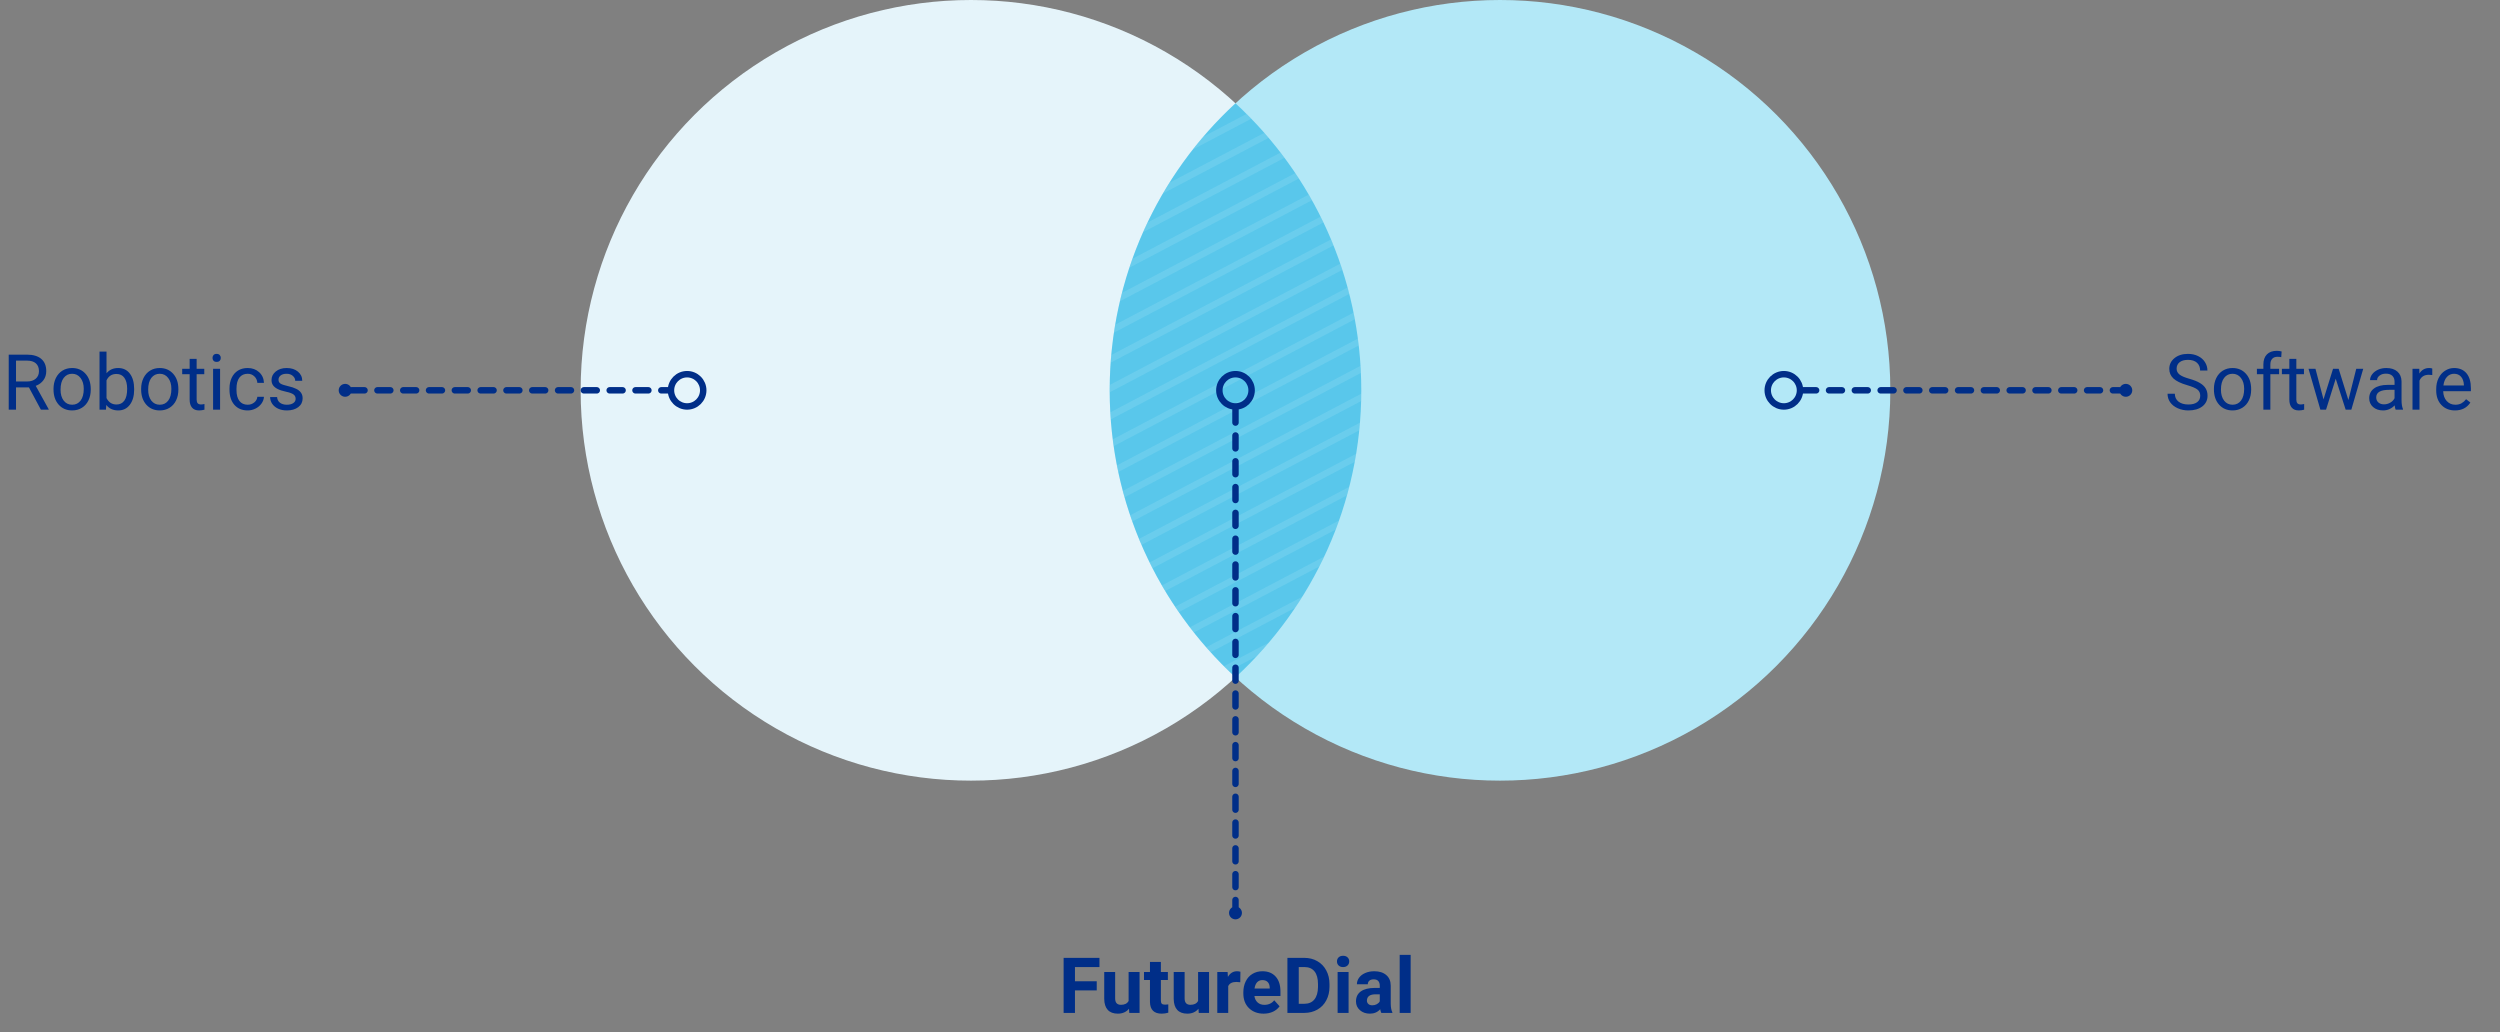
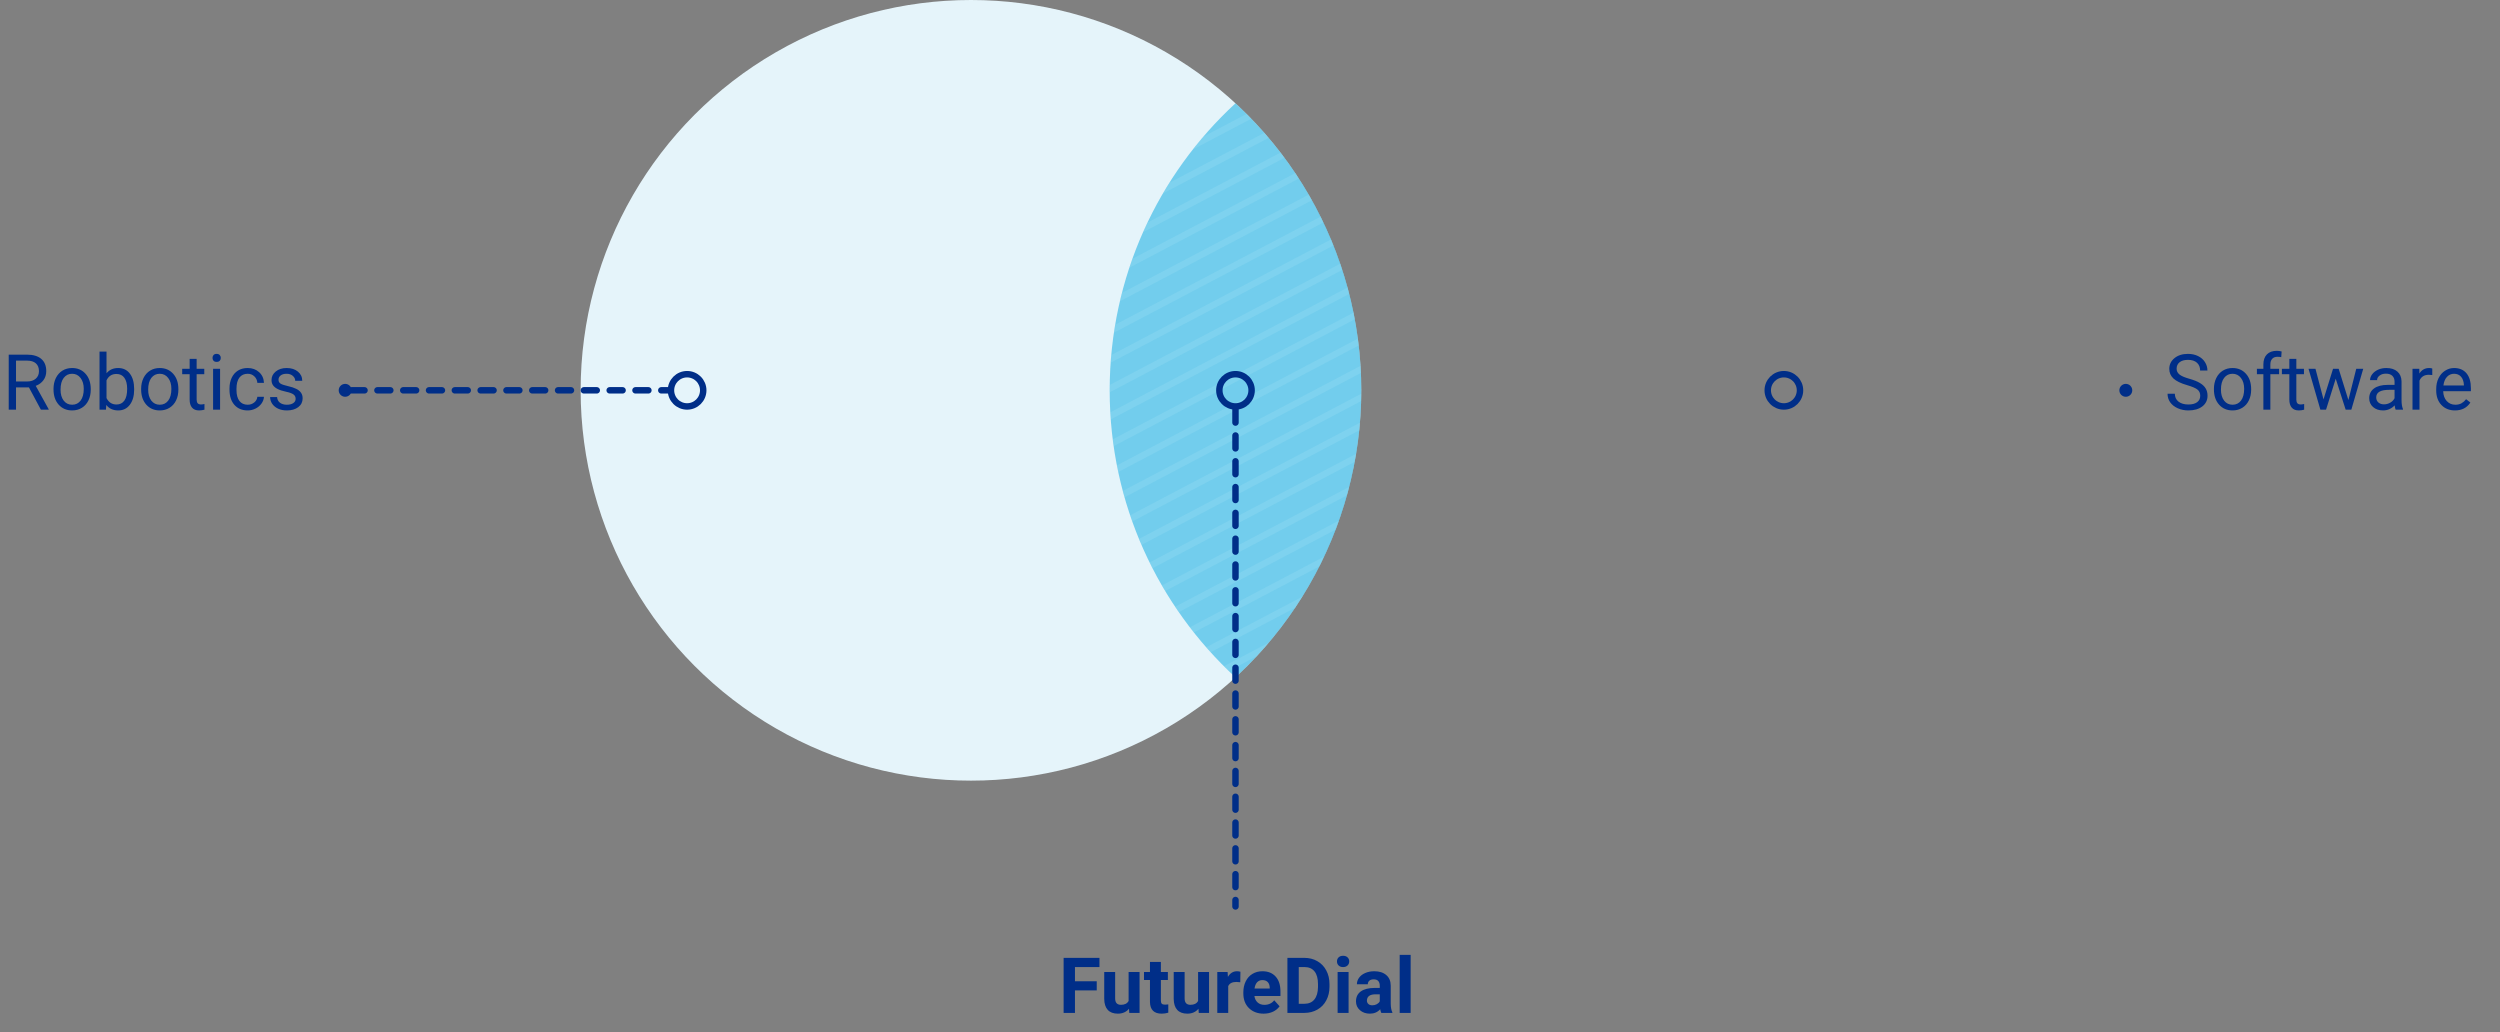
<svg xmlns="http://www.w3.org/2000/svg" width="775" height="320" viewBox="0 0 775 320" fill="none">
  <rect x="0" y="0" width="775" height="320" fill="#808080" stroke="none" />
  <circle cx="301" cy="121" r="121" fill="#E5F4FA" />
-   <circle cx="465" cy="121" r="121" fill="#B3E8F7" />
  <path fill-rule="evenodd" clip-rule="evenodd" d="M383 209.978C406.979 187.869 422 156.188 422 121C422 85.812 406.979 54.132 383 32.022C359.021 54.132 344 85.812 344 121C344 156.188 359.021 187.869 383 209.978Z" fill="#00A7E1" fill-opacity="0.5" />
  <path fill-rule="evenodd" clip-rule="evenodd" d="M387.901 36.802C387.416 36.302 386.927 35.806 386.434 35.314L373.032 42.366C371.918 43.667 370.832 44.992 369.773 46.34L387.901 36.802ZM360.485 59.99C361.139 58.872 361.81 57.765 362.499 56.67L391.94 41.18C392.392 41.694 392.839 42.212 393.282 42.734L360.485 59.99ZM354.339 71.986C354.783 70.985 355.24 69.991 355.71 69.004L396.97 47.296C397.382 47.831 397.789 48.37 398.192 48.913L354.339 71.986ZM350.093 82.982C350.399 82.057 350.716 81.137 351.043 80.222L401.541 53.654C401.914 54.21 402.283 54.769 402.647 55.331L350.093 82.982ZM347.164 93.392C347.366 92.524 347.578 91.659 347.8 90.798L405.713 60.328C406.047 60.904 406.378 61.484 406.703 62.067L347.164 93.392ZM345.31 103.13C345.432 102.306 345.563 101.484 345.701 100.665L409.389 67.156C409.686 67.753 409.979 68.352 410.266 68.954L345.31 103.13ZM344.299 112.425C344.354 111.636 344.417 110.85 344.487 110.066L412.624 74.217C412.883 74.834 413.137 75.453 413.386 76.076L344.299 112.425ZM344.001 121.605C344 121.404 344 121.202 344 121C344 120.446 344.004 119.893 344.011 119.34L415.487 81.734C415.706 82.373 415.919 83.014 416.128 83.657L344.001 121.605ZM344.331 130.012C344.277 129.285 344.23 128.556 344.189 127.826L417.756 89.12C417.936 89.779 418.11 90.441 418.279 91.105L344.331 130.012ZM345.228 138.302C345.127 137.601 345.033 136.897 344.944 136.191L419.602 96.911C419.74 97.593 419.872 98.277 419.998 98.963L345.228 138.302ZM346.652 146.315C346.508 145.637 346.369 144.957 346.236 144.274L420.947 104.966C421.04 105.672 421.128 106.379 421.209 107.088L346.652 146.315ZM348.6 154.16C348.414 153.504 348.232 152.846 348.057 152.185L421.765 113.404C421.811 114.136 421.85 114.869 421.882 115.603L348.6 154.16ZM351.001 161.659C350.774 161.025 350.553 160.388 350.337 159.748L421.996 122.046C421.989 122.808 421.976 123.569 421.955 124.327L351.001 161.659ZM353.859 168.918C353.594 168.304 353.334 167.688 353.079 167.068L421.591 131.022C421.526 131.815 421.453 132.607 421.373 133.396L353.859 168.918ZM357.269 176.148C356.965 175.555 356.666 174.959 356.371 174.36L420.41 140.667C420.274 141.499 420.129 142.329 419.976 143.155L357.269 176.148ZM361.197 183.213C360.854 182.641 360.515 182.066 360.181 181.488L418.271 150.924C418.048 151.804 417.814 152.68 417.571 153.552L361.197 183.213ZM365.418 189.754C365.037 189.203 364.66 188.648 364.287 188.09L415.109 161.35C414.777 162.29 414.433 163.224 414.079 164.152L365.418 189.754ZM370.089 196.06C369.668 195.529 369.252 194.995 368.84 194.457L410.509 172.533C410.027 173.555 409.532 174.569 409.022 175.575L370.089 196.06ZM375.286 202.195C374.825 201.685 374.368 201.172 373.915 200.656L403.726 184.971C403.005 186.127 402.265 187.27 401.506 188.399L375.286 202.195ZM380.905 208C380.402 207.514 379.903 207.023 379.408 206.528L393.34 199.198C392.116 200.642 390.858 202.058 389.568 203.442L380.905 208Z" fill="#B3E8F7" fill-opacity="0.2" />
  <path d="M8.973 120.098H4.965V127H2.703V109.938H8.352C10.273 109.938 11.75 110.375 12.781 111.25C13.82 112.125 14.34 113.398 14.34 115.07C14.34 116.133 14.051 117.059 13.473 117.848C12.902 118.637 12.105 119.227 11.082 119.617L15.09 126.859V127H12.676L8.973 120.098ZM4.965 118.258H8.422C9.539 118.258 10.426 117.969 11.082 117.391C11.746 116.812 12.078 116.039 12.078 115.07C12.078 114.016 11.762 113.207 11.129 112.645C10.504 112.082 9.598 111.797 8.41 111.789H4.965V118.258ZM16.59 120.543C16.59 119.301 16.832 118.184 17.316 117.191C17.809 116.199 18.488 115.434 19.355 114.895C20.23 114.355 21.227 114.086 22.344 114.086C24.07 114.086 25.465 114.684 26.527 115.879C27.598 117.074 28.133 118.664 28.133 120.648V120.801C28.133 122.035 27.895 123.145 27.418 124.129C26.949 125.105 26.273 125.867 25.391 126.414C24.516 126.961 23.508 127.234 22.367 127.234C20.648 127.234 19.254 126.637 18.184 125.441C17.121 124.246 16.59 122.664 16.59 120.695V120.543ZM18.77 120.801C18.77 122.207 19.094 123.336 19.742 124.188C20.398 125.039 21.273 125.465 22.367 125.465C23.469 125.465 24.344 125.035 24.992 124.176C25.641 123.309 25.965 122.098 25.965 120.543C25.965 119.152 25.633 118.027 24.969 117.168C24.312 116.301 23.438 115.867 22.344 115.867C21.273 115.867 20.41 116.293 19.754 117.145C19.098 117.996 18.77 119.215 18.77 120.801ZM41.586 120.801C41.586 122.738 41.141 124.297 40.25 125.477C39.359 126.648 38.164 127.234 36.664 127.234C35.062 127.234 33.824 126.668 32.949 125.535L32.844 127H30.852V109H33.02V115.715C33.895 114.629 35.102 114.086 36.641 114.086C38.18 114.086 39.387 114.668 40.262 115.832C41.145 116.996 41.586 118.59 41.586 120.613V120.801ZM39.418 120.555C39.418 119.078 39.133 117.938 38.562 117.133C37.992 116.328 37.172 115.926 36.102 115.926C34.672 115.926 33.645 116.59 33.02 117.918V123.402C33.684 124.73 34.719 125.395 36.125 125.395C37.164 125.395 37.973 124.992 38.551 124.188C39.129 123.383 39.418 122.172 39.418 120.555ZM43.754 120.543C43.754 119.301 43.996 118.184 44.48 117.191C44.973 116.199 45.652 115.434 46.52 114.895C47.395 114.355 48.391 114.086 49.508 114.086C51.234 114.086 52.629 114.684 53.691 115.879C54.762 117.074 55.297 118.664 55.297 120.648V120.801C55.297 122.035 55.059 123.145 54.582 124.129C54.113 125.105 53.438 125.867 52.555 126.414C51.68 126.961 50.672 127.234 49.531 127.234C47.812 127.234 46.418 126.637 45.348 125.441C44.285 124.246 43.754 122.664 43.754 120.695V120.543ZM45.934 120.801C45.934 122.207 46.258 123.336 46.906 124.188C47.562 125.039 48.438 125.465 49.531 125.465C50.633 125.465 51.508 125.035 52.156 124.176C52.805 123.309 53.129 122.098 53.129 120.543C53.129 119.152 52.797 118.027 52.133 117.168C51.477 116.301 50.602 115.867 49.508 115.867C48.438 115.867 47.574 116.293 46.918 117.145C46.262 117.996 45.934 119.215 45.934 120.801ZM60.957 111.25V114.32H63.324V115.996H60.957V123.859C60.957 124.367 61.062 124.75 61.273 125.008C61.484 125.258 61.844 125.383 62.352 125.383C62.602 125.383 62.945 125.336 63.383 125.242V127C62.812 127.156 62.258 127.234 61.719 127.234C60.75 127.234 60.02 126.941 59.527 126.355C59.035 125.77 58.789 124.938 58.789 123.859V115.996H56.48V114.32H58.789V111.25H60.957ZM68.223 127H66.055V114.32H68.223V127ZM65.879 110.957C65.879 110.605 65.984 110.309 66.195 110.066C66.414 109.824 66.734 109.703 67.156 109.703C67.578 109.703 67.898 109.824 68.117 110.066C68.336 110.309 68.445 110.605 68.445 110.957C68.445 111.309 68.336 111.602 68.117 111.836C67.898 112.07 67.578 112.188 67.156 112.188C66.734 112.188 66.414 112.07 66.195 111.836C65.984 111.602 65.879 111.309 65.879 110.957ZM76.789 125.465C77.562 125.465 78.238 125.23 78.816 124.762C79.394 124.293 79.715 123.707 79.777 123.004H81.828C81.789 123.73 81.539 124.422 81.078 125.078C80.617 125.734 80 126.258 79.227 126.648C78.461 127.039 77.648 127.234 76.789 127.234C75.062 127.234 73.688 126.66 72.664 125.512C71.648 124.355 71.141 122.777 71.141 120.777V120.414C71.141 119.18 71.367 118.082 71.82 117.121C72.273 116.16 72.922 115.414 73.766 114.883C74.617 114.352 75.621 114.086 76.777 114.086C78.199 114.086 79.379 114.512 80.316 115.363C81.262 116.215 81.766 117.32 81.828 118.68H79.777C79.715 117.859 79.402 117.188 78.84 116.664C78.285 116.133 77.598 115.867 76.777 115.867C75.676 115.867 74.82 116.266 74.211 117.062C73.609 117.852 73.309 118.996 73.309 120.496V120.906C73.309 122.367 73.609 123.492 74.211 124.281C74.812 125.07 75.672 125.465 76.789 125.465ZM91.648 123.637C91.648 123.051 91.426 122.598 90.981 122.277C90.543 121.949 89.773 121.668 88.672 121.434C87.578 121.199 86.707 120.918 86.059 120.59C85.418 120.262 84.941 119.871 84.629 119.418C84.324 118.965 84.172 118.426 84.172 117.801C84.172 116.762 84.609 115.883 85.484 115.164C86.367 114.445 87.492 114.086 88.859 114.086C90.297 114.086 91.461 114.457 92.352 115.199C93.25 115.941 93.699 116.891 93.699 118.047H91.519C91.519 117.453 91.266 116.941 90.758 116.512C90.258 116.082 89.625 115.867 88.859 115.867C88.07 115.867 87.453 116.039 87.008 116.383C86.562 116.727 86.34 117.176 86.34 117.73C86.34 118.254 86.547 118.648 86.961 118.914C87.375 119.18 88.121 119.434 89.199 119.676C90.285 119.918 91.164 120.207 91.836 120.543C92.508 120.879 93.004 121.285 93.324 121.762C93.652 122.23 93.816 122.805 93.816 123.484C93.816 124.617 93.363 125.527 92.457 126.215C91.551 126.895 90.375 127.234 88.93 127.234C87.914 127.234 87.016 127.055 86.234 126.695C85.453 126.336 84.84 125.836 84.394 125.195C83.957 124.547 83.738 123.848 83.738 123.098H85.906C85.945 123.824 86.234 124.402 86.773 124.832C87.32 125.254 88.039 125.465 88.93 125.465C89.75 125.465 90.406 125.301 90.898 124.973C91.398 124.637 91.648 124.191 91.648 123.637Z" fill="#002E88" />
  <path d="M339.988 307.027H333.238V314H329.723V296.938H340.832V299.785H333.238V304.191H339.988V307.027ZM349.984 312.711C349.148 313.727 347.992 314.234 346.516 314.234C345.156 314.234 344.117 313.844 343.398 313.062C342.688 312.281 342.324 311.137 342.309 309.629V301.32H345.695V309.512C345.695 310.832 346.297 311.492 347.5 311.492C348.648 311.492 349.438 311.094 349.867 310.297V301.32H353.266V314H350.078L349.984 312.711ZM359.875 298.203V301.32H362.043V303.805H359.875V310.133C359.875 310.602 359.965 310.938 360.145 311.141C360.324 311.344 360.668 311.445 361.176 311.445C361.551 311.445 361.883 311.418 362.172 311.363V313.93C361.508 314.133 360.824 314.234 360.121 314.234C357.746 314.234 356.535 313.035 356.488 310.637V303.805H354.637V301.32H356.488V298.203H359.875ZM371.523 312.711C370.688 313.727 369.531 314.234 368.055 314.234C366.695 314.234 365.656 313.844 364.938 313.062C364.227 312.281 363.863 311.137 363.848 309.629V301.32H367.234V309.512C367.234 310.832 367.836 311.492 369.039 311.492C370.188 311.492 370.977 311.094 371.406 310.297V301.32H374.805V314H371.617L371.523 312.711ZM384.484 304.496C384.023 304.434 383.617 304.402 383.266 304.402C381.984 304.402 381.145 304.836 380.746 305.703V314H377.359V301.32H380.559L380.652 302.832C381.332 301.668 382.273 301.086 383.477 301.086C383.852 301.086 384.203 301.137 384.531 301.238L384.484 304.496ZM391.727 314.234C389.867 314.234 388.352 313.664 387.18 312.523C386.016 311.383 385.434 309.863 385.434 307.965V307.637C385.434 306.363 385.68 305.227 386.172 304.227C386.664 303.219 387.359 302.445 388.258 301.906C389.164 301.359 390.195 301.086 391.352 301.086C393.086 301.086 394.449 301.633 395.441 302.727C396.441 303.82 396.941 305.371 396.941 307.379V308.762H388.867C388.977 309.59 389.305 310.254 389.852 310.754C390.406 311.254 391.105 311.504 391.949 311.504C393.254 311.504 394.273 311.031 395.008 310.086L396.672 311.949C396.164 312.668 395.477 313.23 394.609 313.637C393.742 314.035 392.781 314.234 391.727 314.234ZM391.34 303.828C390.668 303.828 390.121 304.055 389.699 304.508C389.285 304.961 389.02 305.609 388.902 306.453H393.613V306.184C393.598 305.434 393.395 304.855 393.004 304.449C392.613 304.035 392.059 303.828 391.34 303.828ZM399.098 314V296.938H404.348C405.848 296.938 407.188 297.277 408.367 297.957C409.555 298.629 410.48 299.59 411.145 300.84C411.809 302.082 412.141 303.496 412.141 305.082V305.867C412.141 307.453 411.812 308.863 411.156 310.098C410.508 311.332 409.59 312.289 408.402 312.969C407.215 313.648 405.875 313.992 404.383 314H399.098ZM402.613 299.785V311.176H404.312C405.688 311.176 406.738 310.727 407.465 309.828C408.191 308.93 408.562 307.645 408.578 305.973V305.07C408.578 303.336 408.219 302.023 407.5 301.133C406.781 300.234 405.73 299.785 404.348 299.785H402.613ZM418.059 314H414.66V301.32H418.059V314ZM414.461 298.039C414.461 297.531 414.629 297.113 414.965 296.785C415.309 296.457 415.773 296.293 416.359 296.293C416.938 296.293 417.398 296.457 417.742 296.785C418.086 297.113 418.258 297.531 418.258 298.039C418.258 298.555 418.082 298.977 417.73 299.305C417.387 299.633 416.93 299.797 416.359 299.797C415.789 299.797 415.328 299.633 414.977 299.305C414.633 298.977 414.461 298.555 414.461 298.039ZM428.207 314C428.051 313.695 427.938 313.316 427.867 312.863C427.047 313.777 425.98 314.234 424.668 314.234C423.426 314.234 422.395 313.875 421.574 313.156C420.762 312.438 420.355 311.531 420.355 310.438C420.355 309.094 420.852 308.062 421.844 307.344C422.844 306.625 424.285 306.262 426.168 306.254H427.727V305.527C427.727 304.941 427.574 304.473 427.27 304.121C426.973 303.77 426.5 303.594 425.852 303.594C425.281 303.594 424.832 303.73 424.504 304.004C424.184 304.277 424.023 304.652 424.023 305.129H420.637C420.637 304.395 420.863 303.715 421.316 303.09C421.77 302.465 422.41 301.977 423.238 301.625C424.066 301.266 424.996 301.086 426.027 301.086C427.59 301.086 428.828 301.48 429.742 302.27C430.664 303.051 431.125 304.152 431.125 305.574V311.07C431.133 312.273 431.301 313.184 431.629 313.801V314H428.207ZM425.406 311.645C425.906 311.645 426.367 311.535 426.789 311.316C427.211 311.09 427.523 310.789 427.727 310.414V308.234H426.461C424.766 308.234 423.863 308.82 423.754 309.992L423.742 310.191C423.742 310.613 423.891 310.961 424.188 311.234C424.484 311.508 424.891 311.645 425.406 311.645ZM437.301 314H433.902V296H437.301V314Z" fill="#002E88" />
  <path d="M678.008 119.395C676.078 118.84 674.672 118.16 673.789 117.355C672.914 116.543 672.477 115.543 672.477 114.355C672.477 113.012 673.012 111.902 674.082 111.027C675.16 110.145 676.559 109.703 678.277 109.703C679.449 109.703 680.492 109.93 681.406 110.383C682.328 110.836 683.039 111.461 683.539 112.258C684.047 113.055 684.301 113.926 684.301 114.871H682.039C682.039 113.84 681.711 113.031 681.055 112.445C680.398 111.852 679.473 111.555 678.277 111.555C677.168 111.555 676.301 111.801 675.676 112.293C675.059 112.777 674.75 113.453 674.75 114.32C674.75 115.016 675.043 115.605 675.629 116.09C676.223 116.566 677.227 117.004 678.641 117.402C680.062 117.801 681.172 118.242 681.969 118.727C682.773 119.203 683.367 119.762 683.75 120.402C684.141 121.043 684.336 121.797 684.336 122.664C684.336 124.047 683.797 125.156 682.719 125.992C681.641 126.82 680.199 127.234 678.395 127.234C677.223 127.234 676.129 127.012 675.113 126.566C674.098 126.113 673.312 125.496 672.758 124.715C672.211 123.934 671.938 123.047 671.938 122.055H674.199C674.199 123.086 674.578 123.902 675.336 124.504C676.102 125.098 677.121 125.395 678.395 125.395C679.582 125.395 680.492 125.152 681.125 124.668C681.758 124.184 682.074 123.523 682.074 122.688C682.074 121.852 681.781 121.207 681.195 120.754C680.609 120.293 679.547 119.84 678.008 119.395ZM686.316 120.543C686.316 119.301 686.559 118.184 687.043 117.191C687.535 116.199 688.215 115.434 689.082 114.895C689.957 114.355 690.953 114.086 692.07 114.086C693.797 114.086 695.191 114.684 696.254 115.879C697.324 117.074 697.859 118.664 697.859 120.648V120.801C697.859 122.035 697.621 123.145 697.145 124.129C696.676 125.105 696 125.867 695.117 126.414C694.242 126.961 693.234 127.234 692.094 127.234C690.375 127.234 688.98 126.637 687.91 125.441C686.848 124.246 686.316 122.664 686.316 120.695V120.543ZM688.496 120.801C688.496 122.207 688.82 123.336 689.469 124.188C690.125 125.039 691 125.465 692.094 125.465C693.195 125.465 694.07 125.035 694.719 124.176C695.367 123.309 695.691 122.098 695.691 120.543C695.691 119.152 695.359 118.027 694.695 117.168C694.039 116.301 693.164 115.867 692.07 115.867C691 115.867 690.137 116.293 689.48 117.145C688.824 117.996 688.496 119.215 688.496 120.801ZM701.645 127V115.996H699.641V114.32H701.645V113.02C701.645 111.66 702.008 110.609 702.734 109.867C703.461 109.125 704.488 108.754 705.816 108.754C706.316 108.754 706.812 108.82 707.305 108.953L707.188 110.711C706.82 110.641 706.43 110.605 706.016 110.605C705.312 110.605 704.77 110.812 704.387 111.227C704.004 111.633 703.812 112.219 703.812 112.984V114.32H706.52V115.996H703.812V127H701.645ZM711.863 111.25V114.32H714.23V115.996H711.863V123.859C711.863 124.367 711.969 124.75 712.18 125.008C712.391 125.258 712.75 125.383 713.258 125.383C713.508 125.383 713.852 125.336 714.289 125.242V127C713.719 127.156 713.164 127.234 712.625 127.234C711.656 127.234 710.926 126.941 710.434 126.355C709.941 125.77 709.695 124.938 709.695 123.859V115.996H707.387V114.32H709.695V111.25H711.863ZM728 124.012L730.438 114.32H732.605L728.914 127H727.156L724.074 117.391L721.074 127H719.316L715.637 114.32H717.793L720.289 123.812L723.242 114.32H724.988L728 124.012ZM742.648 127C742.523 126.75 742.422 126.305 742.344 125.664C741.336 126.711 740.133 127.234 738.734 127.234C737.484 127.234 736.457 126.883 735.652 126.18C734.855 125.469 734.457 124.57 734.457 123.484C734.457 122.164 734.957 121.141 735.957 120.414C736.965 119.68 738.379 119.312 740.199 119.312H742.309V118.316C742.309 117.559 742.082 116.957 741.629 116.512C741.176 116.059 740.508 115.832 739.625 115.832C738.852 115.832 738.203 116.027 737.68 116.418C737.156 116.809 736.895 117.281 736.895 117.836H734.715C734.715 117.203 734.938 116.594 735.383 116.008C735.836 115.414 736.445 114.945 737.211 114.602C737.984 114.258 738.832 114.086 739.754 114.086C741.215 114.086 742.359 114.453 743.188 115.188C744.016 115.914 744.445 116.918 744.477 118.199V124.035C744.477 125.199 744.625 126.125 744.922 126.812V127H742.648ZM739.051 125.348C739.73 125.348 740.375 125.172 740.984 124.82C741.594 124.469 742.035 124.012 742.309 123.449V120.848H740.609C737.953 120.848 736.625 121.625 736.625 123.18C736.625 123.859 736.852 124.391 737.305 124.773C737.758 125.156 738.34 125.348 739.051 125.348ZM754.004 116.266C753.676 116.211 753.32 116.184 752.938 116.184C751.516 116.184 750.551 116.789 750.043 118V127H747.875V114.32H749.984L750.02 115.785C750.73 114.652 751.738 114.086 753.043 114.086C753.465 114.086 753.785 114.141 754.004 114.25V116.266ZM761.035 127.234C759.316 127.234 757.918 126.672 756.84 125.547C755.762 124.414 755.223 122.902 755.223 121.012V120.613C755.223 119.355 755.461 118.234 755.938 117.25C756.422 116.258 757.094 115.484 757.953 114.93C758.82 114.367 759.758 114.086 760.766 114.086C762.414 114.086 763.695 114.629 764.609 115.715C765.523 116.801 765.98 118.355 765.98 120.379V121.281H757.391C757.422 122.531 757.785 123.543 758.48 124.316C759.184 125.082 760.074 125.465 761.152 125.465C761.918 125.465 762.566 125.309 763.098 124.996C763.629 124.684 764.094 124.27 764.492 123.754L765.816 124.785C764.754 126.418 763.16 127.234 761.035 127.234ZM760.766 115.867C759.891 115.867 759.156 116.188 758.562 116.828C757.969 117.461 757.602 118.352 757.461 119.5H763.812V119.336C763.75 118.234 763.453 117.383 762.922 116.781C762.391 116.172 761.672 115.867 760.766 115.867Z" fill="#002E88" />
  <circle cx="383" cy="121" r="5" stroke="#002E88" stroke-width="2" />
  <circle cx="553" cy="121" r="5" stroke="#002E88" stroke-width="2" />
  <circle cx="213" cy="121" r="5" stroke="#002E88" stroke-width="2" />
-   <circle cx="383" cy="283" r="2" fill="#002E88" />
  <circle cx="107" cy="121" r="2" fill="#002E88" />
  <circle cx="659" cy="121" r="2" fill="#002E88" />
-   <line x1="559" y1="121" x2="657" y2="121" stroke="#002E88" stroke-width="2" stroke-linecap="round" stroke-dasharray="4 4" />
  <line x1="109" y1="121" x2="207" y2="121" stroke="#002E88" stroke-width="2" stroke-linecap="round" stroke-dasharray="4 4" />
  <line x1="383" y1="127" x2="383" y2="281" stroke="#002E88" stroke-width="2" stroke-linecap="round" stroke-dasharray="4 4" />
</svg>